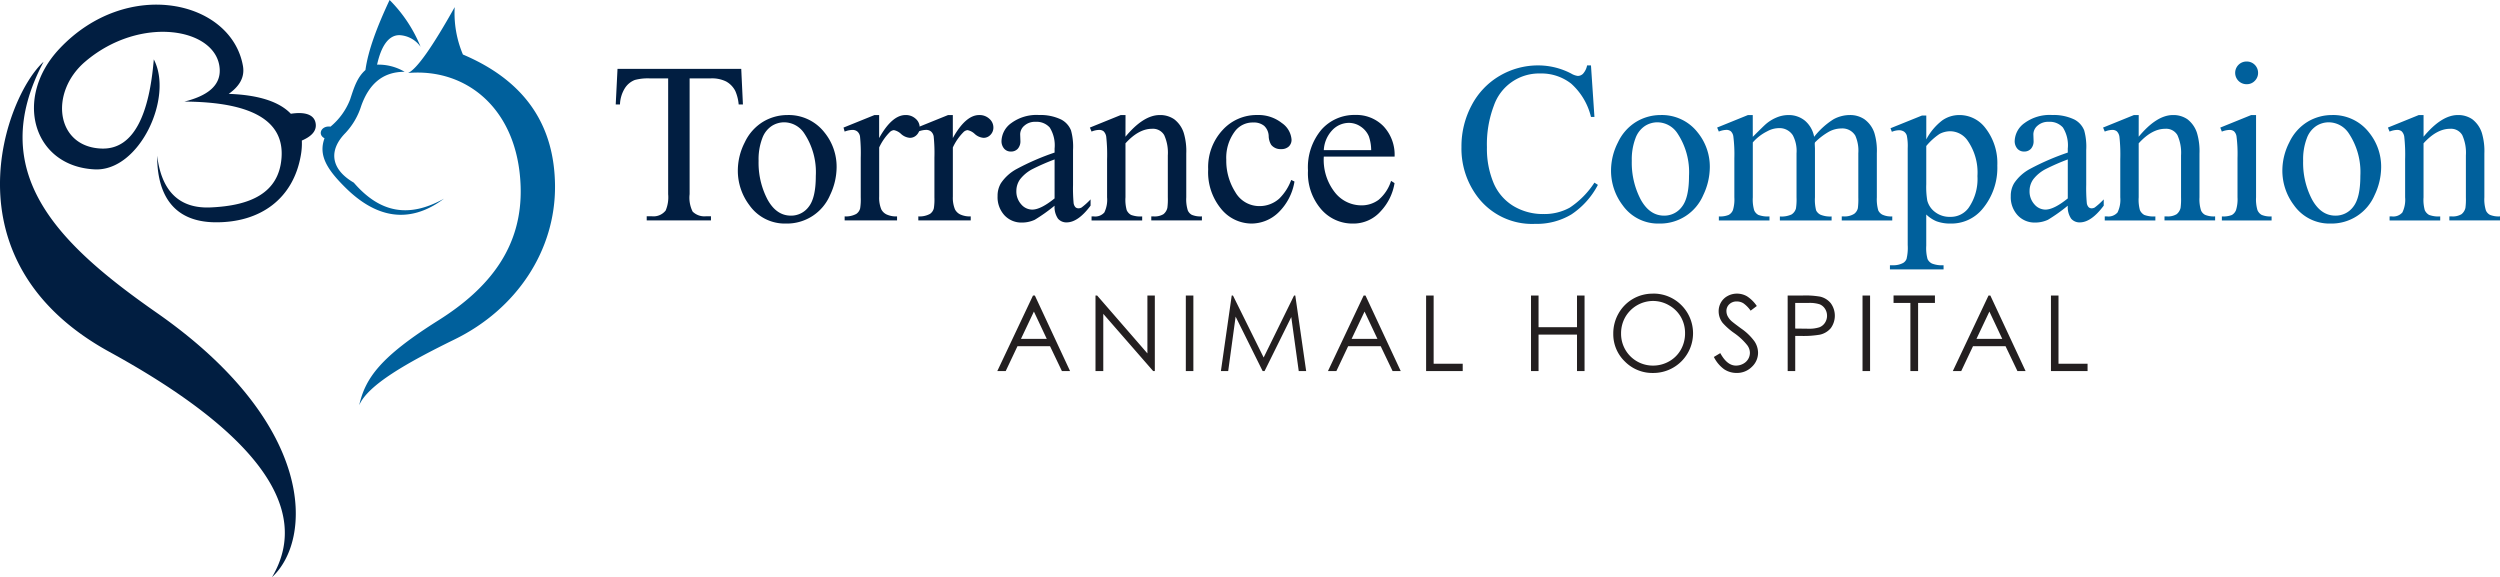
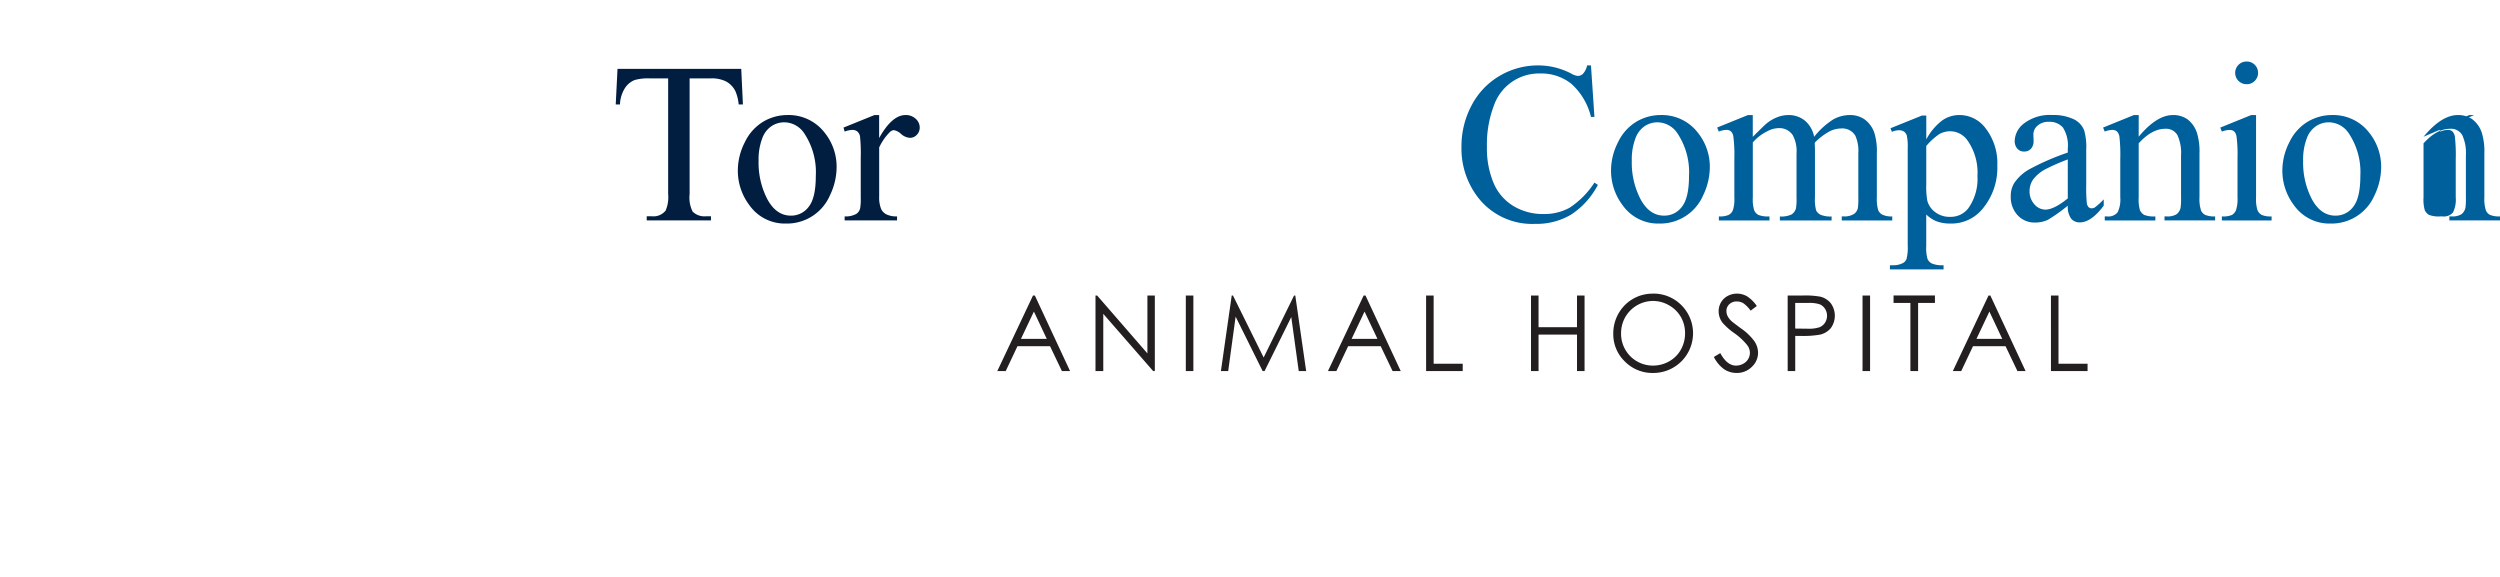
<svg xmlns="http://www.w3.org/2000/svg" viewBox="0 0 404.187 93.327">
  <defs>
    <style>.cls-1{fill:#011e41}.cls-2{fill:#00609c}.cls-3{fill:#231f20}</style>
  </defs>
  <g id="Layer_2" data-name="Layer 2">
    <g id="Layer_1-2" data-name="Layer 1">
-       <path d="M7.049 9.985C-2.416 27.827 9.232 39.34 25.331 50.562 51.191 68.6 50.57 87.248 43.967 93.327c6.777-11.353-3.238-23.813-26.267-36.433C-9.219 42.141.97 15.435 7.049 9.985M24.865 9.6c-.7 8.532-3.08 14.608-8.45 14.418-7.4-.261-8.471-9.065-2.662-14.034 8.94-7.645 21.36-5.453 21.766 1.153.172 2.812-2.157 4.4-5.7 5.287 10.49.056 16.133 2.884 15.7 9.037-.4 5.811-5.122 7.8-11.479 8.074-5.213.228-7.951-2.807-8.632-8.362-.015 6.12 2.472 10.691 9.366 10.765 7.334.078 12.665-3.826 13.868-10.862a10.734 10.734 0 00.157-2.353c1.318-.563 2.332-1.372 2.257-2.563-.113-1.747-1.927-2.1-4.033-1.767-1.853-1.94-5.171-3.045-10.045-3.217 1.6-1.129 2.643-2.575 2.3-4.52C37.388.028 20.552-3.728 9.621 7.87c-7.493 7.951-4.31 19.03 5.692 19.514 7.221.349 12.78-11.663 9.552-17.783" class="cls-1" />
-       <path d="M65.974 11.8c1.44-.634 4.017-4.359 7.538-10.645a17.217 17.217 0 001.331 7.66c10.286 4.358 14.792 11.649 14.889 21.146.107 10.521-6.2 20-16.22 24.906-7.759 3.8-14.029 7.362-15.44 10.645 1.007-4.408 3.439-7.824 12.82-13.729 8.266-5.2 13.591-11.9 13.28-21.629-.4-12.5-8.732-19.176-18.2-18.354m5.791 20.329c-5.693 3.175-10.343 2.285-14.566-2.6-3.8-2.216-4.07-5.282-1.333-8.045a11.338 11.338 0 002.527-4.336c1.2-3.4 3.347-5.554 7.031-5.54a8.3 8.3 0 00-4.456-1.155c.657-3 1.859-4.791 3.629-4.769A4.464 4.464 0 0168 7.565 22.816 22.816 0 0062.988 0c-1.97 4.2-3.466 8.091-3.905 11.322-1.367 1.206-1.866 2.9-2.481 4.768a10.726 10.726 0 01-3.17 4.386c-1.463-.213-2.162 1.261-.965 1.878-1.027 2.777.431 5.073 3.445 8.043 4.6 4.533 9.974 6.133 15.853 1.735" class="cls-2" />
      <path d="M119.841 11.139l.271 5.745h-.687a6.957 6.957 0 00-.542-2.168 3.633 3.633 0 00-1.49-1.545 5.2 5.2 0 00-2.448-.5h-3.451v18.721a5.01 5.01 0 00.488 2.818 2.711 2.711 0 002.114.759h.849v.668h-10.388v-.668h.867a2.489 2.489 0 002.2-.94 5.492 5.492 0 00.4-2.637V12.675h-2.944a8.2 8.2 0 00-2.439.253 3.343 3.343 0 00-1.607 1.319 5.329 5.329 0 00-.8 2.637h-.687l.289-5.745zM127.292 18.6a7.336 7.336 0 016.035 2.854 8.77 8.77 0 011.933 5.6 10.553 10.553 0 01-1.066 4.5 7.57 7.57 0 01-7.1 4.589 7.012 7.012 0 01-5.944-2.981 9.233 9.233 0 01-1.861-5.637A10 10 0 01120.418 23a7.724 7.724 0 012.972-3.325 7.63 7.63 0 013.902-1.075zm-.56 1.174a3.764 3.764 0 00-1.924.569 4 4 0 00-1.563 2 9.622 9.622 0 00-.6 3.668 12.782 12.782 0 001.436 6.233q1.437 2.619 3.785 2.619a3.527 3.527 0 002.891-1.445q1.139-1.445 1.138-4.968a11.326 11.326 0 00-1.9-6.938 3.909 3.909 0 00-3.263-1.737zM142.134 18.6v3.721Q144.21 18.6 146.4 18.6a2.316 2.316 0 011.644.605 1.859 1.859 0 01.651 1.4 1.654 1.654 0 01-.47 1.192 1.5 1.5 0 01-1.12.488 2.386 2.386 0 01-1.419-.623 2.341 2.341 0 00-1.165-.623 1.075 1.075 0 00-.7.361 8.7 8.7 0 00-1.68 2.439v7.931a4.909 4.909 0 00.343 2.078 1.873 1.873 0 00.831.813 3.657 3.657 0 001.716.325v.65h-8.473v-.65a3.509 3.509 0 001.879-.4 1.536 1.536 0 00.632-.921 9.287 9.287 0 00.091-1.752V25.5a26.474 26.474 0 00-.118-3.442 1.347 1.347 0 00-.434-.8 1.218 1.218 0 00-.785-.253 3.587 3.587 0 00-1.265.271l-.181-.65 5-2.023z" class="cls-1" />
-       <path d="M154.048 18.6v3.721q2.076-3.721 4.263-3.721a2.314 2.314 0 011.644.605 1.859 1.859 0 01.651 1.4 1.654 1.654 0 01-.47 1.192 1.5 1.5 0 01-1.12.488 2.381 2.381 0 01-1.418-.623 2.346 2.346 0 00-1.166-.623 1.075 1.075 0 00-.7.361 8.7 8.7 0 00-1.68 2.439v7.931a4.909 4.909 0 00.343 2.078 1.873 1.873 0 00.831.813 3.66 3.66 0 001.716.325v.65h-8.473v-.65a3.509 3.509 0 001.879-.4 1.536 1.536 0 00.632-.921 9.2 9.2 0 00.091-1.752V25.5a26.474 26.474 0 00-.118-3.442 1.352 1.352 0 00-.433-.8 1.223 1.223 0 00-.79-.258 3.587 3.587 0 00-1.265.271l-.18-.65 5-2.023zM170.5 33.253a27.286 27.286 0 01-3.2 2.276 4.89 4.89 0 01-2.078.452 3.723 3.723 0 01-2.827-1.175 4.311 4.311 0 01-1.111-3.089 3.941 3.941 0 01.542-2.1 7.169 7.169 0 012.575-2.312 39.977 39.977 0 016.1-2.638v-.65a5.4 5.4 0 00-.786-3.4 2.839 2.839 0 00-2.286-.921 2.565 2.565 0 00-1.805.614 1.846 1.846 0 00-.688 1.409l.037 1.048a1.8 1.8 0 01-.425 1.283 1.454 1.454 0 01-1.111.451 1.406 1.406 0 01-1.093-.469 1.843 1.843 0 01-.425-1.283 3.7 3.7 0 011.59-2.855 6.866 6.866 0 014.463-1.3 7.749 7.749 0 013.613.74 3.411 3.411 0 011.572 1.753 9.873 9.873 0 01.325 3.18v5.618a25.829 25.829 0 00.09 2.9 1.21 1.21 0 00.3.713.7.7 0 00.478.181.992.992 0 00.506-.126 11.405 11.405 0 001.463-1.319v1.012q-2.023 2.709-3.865 2.709a1.762 1.762 0 01-1.411-.614 3.324 3.324 0 01-.543-2.088zm0-1.175v-6.305a35.731 35.731 0 00-3.523 1.536 6.1 6.1 0 00-2.042 1.662 3.214 3.214 0 00-.614 1.9 3.1 3.1 0 00.777 2.159 2.355 2.355 0 001.789.858q1.37-.003 3.613-1.81zM181.959 22.106q2.909-3.506 5.546-3.505a3.987 3.987 0 012.331.677 4.536 4.536 0 011.553 2.231 10.294 10.294 0 01.4 3.325V31.9a5.969 5.969 0 00.252 2.131 1.482 1.482 0 00.642.7 3.634 3.634 0 001.636.253v.65h-8.185v-.65h.343a2.742 2.742 0 001.617-.353 1.835 1.835 0 00.642-1.038 10.6 10.6 0 00.072-1.7v-6.77a6.89 6.89 0 00-.587-3.28 2.1 2.1 0 00-1.978-1.02q-2.151 0-4.282 2.348V31.9a6.211 6.211 0 00.2 2.077 1.667 1.667 0 00.7.768 4.3 4.3 0 001.8.244v.65h-8.184v-.65h.361a1.946 1.946 0 001.708-.642 4.687 4.687 0 00.442-2.447v-6.145a26.531 26.531 0 00-.136-3.631 1.554 1.554 0 00-.415-.886 1.132 1.132 0 00-.75-.235 3.483 3.483 0 00-1.21.271l-.271-.65 4.986-2.023h.777zM209.284 29.35a8.96 8.96 0 01-2.621 5.031 6.294 6.294 0 01-4.317 1.762 6.377 6.377 0 01-4.914-2.367 9.3 9.3 0 01-2.1-6.4 8.817 8.817 0 012.322-6.341 7.423 7.423 0 015.574-2.439 6.108 6.108 0 014.01 1.291 3.573 3.573 0 011.572 2.683 1.469 1.469 0 01-.443 1.111 1.715 1.715 0 01-1.237.425 1.923 1.923 0 01-1.608-.687 2.838 2.838 0 01-.406-1.445 2.377 2.377 0 00-.732-1.626 2.612 2.612 0 00-1.753-.542 3.586 3.586 0 00-2.909 1.337 7.114 7.114 0 00-1.463 4.679 9.467 9.467 0 001.454 5.23 4.466 4.466 0 003.93 2.268 4.752 4.752 0 003.18-1.211 8.156 8.156 0 001.932-3.017zM214.026 25.321a8.5 8.5 0 001.788 5.782 5.456 5.456 0 004.246 2.097 4.6 4.6 0 002.827-.894 6.6 6.6 0 002.015-3.062l.56.361a8.625 8.625 0 01-2.2 4.508 5.886 5.886 0 01-4.57 2.032 6.677 6.677 0 01-5.1-2.321 8.891 8.891 0 01-2.123-6.242 9.438 9.438 0 012.177-6.621 7.1 7.1 0 015.466-2.376 6.106 6.106 0 014.57 1.834 6.719 6.719 0 011.789 4.9zm0-1.047h7.66a7.1 7.1 0 00-.38-2.241 3.588 3.588 0 00-1.346-1.59 3.39 3.39 0 00-1.869-.578 3.723 3.723 0 00-2.683 1.166 5.057 5.057 0 00-1.382 3.243z" class="cls-1" />
      <path d="M257.22 10.579l.561 8.329h-.561a10.479 10.479 0 00-3.2-5.384 7.789 7.789 0 00-4.986-1.644 7.726 7.726 0 00-7.507 5.185A17.58 17.58 0 00240.4 23.8a14.32 14.32 0 001.065 5.763 7.99 7.99 0 003.207 3.74 9.228 9.228 0 004.887 1.3 8.485 8.485 0 004.21-1.02 13.877 13.877 0 004.011-4.056l.56.361a12.856 12.856 0 01-4.3 4.788 10.886 10.886 0 01-5.835 1.517 11.045 11.045 0 01-9.43-4.516 12.914 12.914 0 01-2.493-7.913 14.054 14.054 0 011.643-6.739 11.909 11.909 0 014.527-4.761 12.223 12.223 0 016.3-1.689 11.545 11.545 0 015.24 1.3 2.839 2.839 0 001.084.4 1.188 1.188 0 00.848-.343 2.812 2.812 0 00.669-1.355zM268.467 18.6a7.332 7.332 0 016.034 2.854 8.764 8.764 0 011.933 5.6 10.551 10.551 0 01-1.065 4.5 7.57 7.57 0 01-7.1 4.589 7.013 7.013 0 01-5.943-2.981 9.233 9.233 0 01-1.862-5.637A10 10 0 01261.593 23a7.711 7.711 0 012.972-3.325 7.627 7.627 0 013.902-1.075zm-.56 1.174a3.761 3.761 0 00-1.924.569 3.989 3.989 0 00-1.563 2 9.624 9.624 0 00-.6 3.668 12.782 12.782 0 001.435 6.233q1.437 2.619 3.785 2.619a3.527 3.527 0 002.891-1.445q1.139-1.445 1.139-4.968a11.326 11.326 0 00-1.9-6.938 3.909 3.909 0 00-3.263-1.737zM283.381 22.124q1.806-1.806 2.132-2.078a6.438 6.438 0 011.753-1.066 4.935 4.935 0 011.86-.379 4.128 4.128 0 012.674.9 4.468 4.468 0 011.5 2.62 12.267 12.267 0 013.145-2.846 5.584 5.584 0 012.636-.677 4.136 4.136 0 012.34.677 4.5 4.5 0 011.617 2.213 9.971 9.971 0 01.4 3.288V31.9a6.457 6.457 0 00.235 2.131 1.53 1.53 0 00.668.678 3.356 3.356 0 001.59.28v.65h-8.166v-.65h.344a2.869 2.869 0 001.662-.416 1.607 1.607 0 00.6-.921 11.625 11.625 0 00.072-1.752v-7.121a6.013 6.013 0 00-.488-2.854 2.444 2.444 0 00-2.258-1.156 4.291 4.291 0 00-1.924.479 10.374 10.374 0 00-2.34 1.779l-.036.2.036.777v7.9a6.815 6.815 0 00.19 2.113 1.537 1.537 0 00.713.7 4.09 4.09 0 001.789.28v.65h-8.365v-.65a3.843 3.843 0 001.888-.325 1.688 1.688 0 00.714-.976 9.6 9.6 0 00.091-1.788v-7.129a5.382 5.382 0 00-.6-2.908 2.547 2.547 0 00-2.222-1.157 3.993 3.993 0 00-1.933.524 7.459 7.459 0 00-2.313 1.789V31.9a6.127 6.127 0 00.226 2.113 1.541 1.541 0 00.669.732 4.3 4.3 0 001.8.244v.65h-8.184v-.65a3.639 3.639 0 001.59-.244 1.557 1.557 0 00.686-.777 5.943 5.943 0 00.228-2.068v-6.326a22.971 22.971 0 00-.163-3.523 1.436 1.436 0 00-.4-.822A1.124 1.124 0 00279.1 21a3.488 3.488 0 00-1.211.271l-.271-.65L282.6 18.6h.777z" class="cls-2" />
-       <path d="M305.647 20.732l5.1-2.059h.686v3.866A9.393 9.393 0 01314 19.477a4.772 4.772 0 012.72-.876 5.232 5.232 0 014.154 1.951 9.217 9.217 0 012.042 6.215 10.347 10.347 0 01-2.457 7.082 6.5 6.5 0 01-5.094 2.294 6.37 6.37 0 01-2.313-.379 5.442 5.442 0 01-1.626-1.084v5.04a6.7 6.7 0 00.208 2.159 1.543 1.543 0 00.723.732 4.436 4.436 0 001.869.271v.668h-8.672v-.668h.452a3.289 3.289 0 001.7-.379 1.308 1.308 0 00.534-.642 7.719 7.719 0 00.189-2.249V23.966a8.544 8.544 0 00-.144-2.041 1.234 1.234 0 00-.461-.651 1.5 1.5 0 00-.858-.216 3.256 3.256 0 00-1.1.253zm5.781 2.873v6.179a13.177 13.177 0 00.163 2.637 3.371 3.371 0 001.237 1.843 3.824 3.824 0 002.484.795 3.565 3.565 0 002.928-1.409 8.16 8.16 0 001.463-5.185 9.029 9.029 0 00-1.663-5.836 3.457 3.457 0 00-2.746-1.409 3.739 3.739 0 00-1.716.434 10.073 10.073 0 00-2.15 1.951zM334.309 33.253a27.377 27.377 0 01-3.2 2.276 4.889 4.889 0 01-2.077.452 3.727 3.727 0 01-2.829-1.175 4.311 4.311 0 01-1.111-3.089 3.941 3.941 0 01.543-2.1 7.165 7.165 0 012.574-2.312 40 40 0 016.1-2.638v-.65a5.4 5.4 0 00-.786-3.4 2.84 2.84 0 00-2.286-.921 2.572 2.572 0 00-1.807.614 1.849 1.849 0 00-.685 1.409l.035 1.048a1.807 1.807 0 01-.424 1.283 1.454 1.454 0 01-1.111.451 1.4 1.4 0 01-1.093-.469 1.843 1.843 0 01-.425-1.283 3.7 3.7 0 011.59-2.855 6.864 6.864 0 014.463-1.3 7.755 7.755 0 013.613.74 3.409 3.409 0 011.571 1.753 9.873 9.873 0 01.325 3.18v5.618a26.1 26.1 0 00.09 2.9 1.216 1.216 0 00.3.713.7.7 0 00.479.181.986.986 0 00.5-.126 11.335 11.335 0 001.463-1.319v1.012q-2.022 2.709-3.865 2.709a1.76 1.76 0 01-1.41-.614 3.318 3.318 0 01-.537-2.088zm0-1.175v-6.305a35.731 35.731 0 00-3.523 1.536 6.073 6.073 0 00-2.041 1.662 3.2 3.2 0 00-.616 1.9 3.1 3.1 0 00.778 2.159 2.353 2.353 0 001.789.858q1.373-.003 3.613-1.81zM345.771 22.106q2.907-3.506 5.546-3.505a3.991 3.991 0 012.331.677 4.542 4.542 0 011.553 2.231 10.322 10.322 0 01.4 3.325V31.9a5.969 5.969 0 00.252 2.131 1.482 1.482 0 00.642.7 3.626 3.626 0 001.635.253v.65h-8.184v-.65h.343a2.744 2.744 0 001.617-.353 1.839 1.839 0 00.641-1.038 10.54 10.54 0 00.073-1.7v-6.77a6.9 6.9 0 00-.587-3.28 2.1 2.1 0 00-1.979-1.02q-2.149 0-4.281 2.348V31.9a6.222 6.222 0 00.2 2.077 1.673 1.673 0 00.695.768 4.3 4.3 0 001.8.244v.65h-8.183v-.65h.361a1.944 1.944 0 001.707-.642 4.677 4.677 0 00.442-2.447v-6.145a26.606 26.606 0 00-.135-3.631 1.561 1.561 0 00-.415-.886 1.136 1.136 0 00-.75-.235 3.479 3.479 0 00-1.21.271l-.272-.65L345 18.601h.777zM364.748 18.6v13.3a6.1 6.1 0 00.226 2.068 1.578 1.578 0 00.669.768 3.572 3.572 0 001.617.253v.65h-8.04v-.65a3.735 3.735 0 001.626-.235 1.6 1.6 0 00.659-.777 5.827 5.827 0 00.244-2.077v-6.38a22.339 22.339 0 00-.163-3.487 1.422 1.422 0 00-.4-.8 1.129 1.129 0 00-.741-.226 3.638 3.638 0 00-1.229.271l-.253-.65 4.986-2.023zm-1.5-8.654a1.821 1.821 0 011.826 1.825 1.786 1.786 0 01-.534 1.3 1.742 1.742 0 01-1.292.542 1.834 1.834 0 110-3.667zM377.006 18.6a7.332 7.332 0 016.034 2.854 8.764 8.764 0 011.933 5.6 10.536 10.536 0 01-1.065 4.5 7.57 7.57 0 01-7.1 4.589 7.013 7.013 0 01-5.943-2.981A9.233 9.233 0 01369 27.525 10 10 0 01370.132 23a7.711 7.711 0 012.972-3.325 7.627 7.627 0 013.902-1.075zm-.56 1.174a3.761 3.761 0 00-1.924.569 3.989 3.989 0 00-1.563 2 9.624 9.624 0 00-.6 3.668 12.782 12.782 0 001.435 6.233q1.437 2.619 3.785 2.619a3.527 3.527 0 002.891-1.445q1.138-1.445 1.139-4.968a11.326 11.326 0 00-1.9-6.938 3.909 3.909 0 00-3.263-1.737zM391.829 22.106q2.908-3.506 5.546-3.505a3.987 3.987 0 012.331.677 4.536 4.536 0 011.553 2.231 10.289 10.289 0 01.4 3.325V31.9a5.969 5.969 0 00.252 2.131 1.475 1.475 0 00.641.7 3.634 3.634 0 001.636.253v.65H396v-.65h.343a2.74 2.74 0 001.617-.353 1.835 1.835 0 00.64-1.031 10.6 10.6 0 00.072-1.7v-6.777a6.89 6.89 0 00-.587-3.28 2.1 2.1 0 00-1.978-1.02q-2.151 0-4.282 2.348V31.9a6.211 6.211 0 00.2 2.077 1.667 1.667 0 00.695.768 4.3 4.3 0 001.8.244v.65h-8.184v-.65h.362a1.945 1.945 0 001.707-.642 4.677 4.677 0 00.442-2.447v-6.145a26.531 26.531 0 00-.136-3.631 1.554 1.554 0 00-.415-.886 1.132 1.132 0 00-.75-.235 3.483 3.483 0 00-1.21.271l-.271-.65 4.986-2.023h.777z" class="cls-2" />
+       <path d="M305.647 20.732l5.1-2.059h.686v3.866A9.393 9.393 0 01314 19.477a4.772 4.772 0 012.72-.876 5.232 5.232 0 014.154 1.951 9.217 9.217 0 012.042 6.215 10.347 10.347 0 01-2.457 7.082 6.5 6.5 0 01-5.094 2.294 6.37 6.37 0 01-2.313-.379 5.442 5.442 0 01-1.626-1.084v5.04a6.7 6.7 0 00.208 2.159 1.543 1.543 0 00.723.732 4.436 4.436 0 001.869.271v.668h-8.672v-.668h.452a3.289 3.289 0 001.7-.379 1.308 1.308 0 00.534-.642 7.719 7.719 0 00.189-2.249V23.966a8.544 8.544 0 00-.144-2.041 1.234 1.234 0 00-.461-.651 1.5 1.5 0 00-.858-.216 3.256 3.256 0 00-1.1.253zm5.781 2.873v6.179a13.177 13.177 0 00.163 2.637 3.371 3.371 0 001.237 1.843 3.824 3.824 0 002.484.795 3.565 3.565 0 002.928-1.409 8.16 8.16 0 001.463-5.185 9.029 9.029 0 00-1.663-5.836 3.457 3.457 0 00-2.746-1.409 3.739 3.739 0 00-1.716.434 10.073 10.073 0 00-2.15 1.951zM334.309 33.253a27.377 27.377 0 01-3.2 2.276 4.889 4.889 0 01-2.077.452 3.727 3.727 0 01-2.829-1.175 4.311 4.311 0 01-1.111-3.089 3.941 3.941 0 01.543-2.1 7.165 7.165 0 012.574-2.312 40 40 0 016.1-2.638v-.65a5.4 5.4 0 00-.786-3.4 2.84 2.84 0 00-2.286-.921 2.572 2.572 0 00-1.807.614 1.849 1.849 0 00-.685 1.409l.035 1.048a1.807 1.807 0 01-.424 1.283 1.454 1.454 0 01-1.111.451 1.4 1.4 0 01-1.093-.469 1.843 1.843 0 01-.425-1.283 3.7 3.7 0 011.59-2.855 6.864 6.864 0 014.463-1.3 7.755 7.755 0 013.613.74 3.409 3.409 0 011.571 1.753 9.873 9.873 0 01.325 3.18v5.618a26.1 26.1 0 00.09 2.9 1.216 1.216 0 00.3.713.7.7 0 00.479.181.986.986 0 00.5-.126 11.335 11.335 0 001.463-1.319v1.012q-2.022 2.709-3.865 2.709a1.76 1.76 0 01-1.41-.614 3.318 3.318 0 01-.537-2.088zm0-1.175v-6.305a35.731 35.731 0 00-3.523 1.536 6.073 6.073 0 00-2.041 1.662 3.2 3.2 0 00-.616 1.9 3.1 3.1 0 00.778 2.159 2.353 2.353 0 001.789.858q1.373-.003 3.613-1.81zM345.771 22.106q2.907-3.506 5.546-3.505a3.991 3.991 0 012.331.677 4.542 4.542 0 011.553 2.231 10.322 10.322 0 01.4 3.325V31.9a5.969 5.969 0 00.252 2.131 1.482 1.482 0 00.642.7 3.626 3.626 0 001.635.253v.65h-8.184v-.65h.343a2.744 2.744 0 001.617-.353 1.839 1.839 0 00.641-1.038 10.54 10.54 0 00.073-1.7v-6.77a6.9 6.9 0 00-.587-3.28 2.1 2.1 0 00-1.979-1.02q-2.149 0-4.281 2.348V31.9a6.222 6.222 0 00.2 2.077 1.673 1.673 0 00.695.768 4.3 4.3 0 001.8.244v.65h-8.183v-.65h.361a1.944 1.944 0 001.707-.642 4.677 4.677 0 00.442-2.447v-6.145a26.606 26.606 0 00-.135-3.631 1.561 1.561 0 00-.415-.886 1.136 1.136 0 00-.75-.235 3.479 3.479 0 00-1.21.271l-.272-.65L345 18.601h.777zM364.748 18.6v13.3a6.1 6.1 0 00.226 2.068 1.578 1.578 0 00.669.768 3.572 3.572 0 001.617.253v.65h-8.04v-.65a3.735 3.735 0 001.626-.235 1.6 1.6 0 00.659-.777 5.827 5.827 0 00.244-2.077v-6.38a22.339 22.339 0 00-.163-3.487 1.422 1.422 0 00-.4-.8 1.129 1.129 0 00-.741-.226 3.638 3.638 0 00-1.229.271l-.253-.65 4.986-2.023zm-1.5-8.654a1.821 1.821 0 011.826 1.825 1.786 1.786 0 01-.534 1.3 1.742 1.742 0 01-1.292.542 1.834 1.834 0 110-3.667zM377.006 18.6a7.332 7.332 0 016.034 2.854 8.764 8.764 0 011.933 5.6 10.536 10.536 0 01-1.065 4.5 7.57 7.57 0 01-7.1 4.589 7.013 7.013 0 01-5.943-2.981A9.233 9.233 0 01369 27.525 10 10 0 01370.132 23a7.711 7.711 0 012.972-3.325 7.627 7.627 0 013.902-1.075zm-.56 1.174a3.761 3.761 0 00-1.924.569 3.989 3.989 0 00-1.563 2 9.624 9.624 0 00-.6 3.668 12.782 12.782 0 001.435 6.233q1.437 2.619 3.785 2.619a3.527 3.527 0 002.891-1.445q1.138-1.445 1.139-4.968a11.326 11.326 0 00-1.9-6.938 3.909 3.909 0 00-3.263-1.737zM391.829 22.106q2.908-3.506 5.546-3.505a3.987 3.987 0 012.331.677 4.536 4.536 0 011.553 2.231 10.289 10.289 0 01.4 3.325V31.9a5.969 5.969 0 00.252 2.131 1.475 1.475 0 00.641.7 3.634 3.634 0 001.636.253v.65H396v-.65h.343a2.74 2.74 0 001.617-.353 1.835 1.835 0 00.64-1.031 10.6 10.6 0 00.072-1.7v-6.777a6.89 6.89 0 00-.587-3.28 2.1 2.1 0 00-1.978-1.02q-2.151 0-4.282 2.348V31.9a6.211 6.211 0 00.2 2.077 1.667 1.667 0 00.695.768 4.3 4.3 0 001.8.244v.65v-.65h.362a1.945 1.945 0 001.707-.642 4.677 4.677 0 00.442-2.447v-6.145a26.531 26.531 0 00-.136-3.631 1.554 1.554 0 00-.415-.886 1.132 1.132 0 00-.75-.235 3.483 3.483 0 00-1.21.271l-.271-.65 4.986-2.023h.777z" class="cls-2" />
      <path d="M167.31 47.777l5.69 12.21h-1.318l-1.92-4.018h-5.261l-1.9 4.018h-1.361l5.769-12.21zm-.154 2.594l-2.092 4.42h4.174zM177.115 59.987v-12.21h.265l8.127 9.359v-9.359h1.2v12.21h-.273l-8.061-9.246v9.246zM191.718 47.777h1.22v12.21h-1.22zM197.39 59.987l1.748-12.21h.2L204.3 57.8l4.916-10.018h.2l1.757 12.21h-1.2l-1.207-8.733-4.317 8.733h-.312l-4.369-8.8-1.2 8.8zM220.767 47.777l5.694 12.21h-1.318l-1.92-4.018h-5.261l-1.9 4.018H214.7l5.769-12.21zm-.154 2.594l-2.092 4.42h4.179zM230.564 47.777h1.22v11.031h4.7v1.179h-5.918zM247.525 47.777h1.22V52.9h6.217v-5.123h1.221v12.21h-1.221v-5.894h-6.217v5.894h-1.22zM267.18 47.469a6.335 6.335 0 014.643 1.852A6.42 6.42 0 01267.28 60.3a6.251 6.251 0 01-4.585-1.86 6.113 6.113 0 01-1.869-4.5 6.513 6.513 0 01.851-3.263 6.288 6.288 0 015.5-3.2zm.054 1.188a5.211 5.211 0 00-4.465 2.608 5.3 5.3 0 00-.682 2.666 5.135 5.135 0 005.147 5.176 5.225 5.225 0 002.632-.689 4.938 4.938 0 001.886-1.886 5.3 5.3 0 00.678-2.658 5.164 5.164 0 00-.678-2.629 5.064 5.064 0 00-1.908-1.882 5.158 5.158 0 00-2.61-.706zM277.089 57.712l1.037-.622q1.1 2.017 2.532 2.017a2.432 2.432 0 001.154-.286 2.038 2.038 0 00.822-.768 1.987 1.987 0 00.281-1.021 2.064 2.064 0 00-.414-1.2 9.949 9.949 0 00-2.091-1.959 10.675 10.675 0 01-1.9-1.669 3.052 3.052 0 01-.647-1.867 2.835 2.835 0 01.382-1.454 2.728 2.728 0 011.075-1.033 3.1 3.1 0 011.506-.378 3.213 3.213 0 011.615.428 5.558 5.558 0 011.59 1.573l-1 .755a4.8 4.8 0 00-1.175-1.2 2.024 2.024 0 00-1.059-.291 1.677 1.677 0 00-1.208.448 1.471 1.471 0 00-.469 1.1 1.89 1.89 0 00.166.771 2.858 2.858 0 00.606.814q.241.233 1.578 1.22a8.9 8.9 0 012.174 2.083 3.363 3.363 0 01.59 1.835 3.113 3.113 0 01-1.009 2.308 3.391 3.391 0 01-2.452.98 3.608 3.608 0 01-2.018-.594 5.435 5.435 0 01-1.666-1.99zM289.019 47.777h2.433a13.9 13.9 0 012.822.183 3.126 3.126 0 011.709 1.057 3.42 3.42 0 01.017 4.027 3.189 3.189 0 01-1.785 1.066 15.759 15.759 0 01-3.1.2h-.872v5.678h-1.22zm1.22 1.2v4.142l2.067.025a5.437 5.437 0 001.835-.227 1.885 1.885 0 00.912-.739 2.028 2.028 0 00.332-1.138 2.007 2.007 0 00-.332-1.122 1.834 1.834 0 00-.875-.726 5.286 5.286 0 00-1.781-.215zM301.123 47.777h1.22v12.21h-1.22zM306.139 48.972v-1.2h6.691v1.2h-2.722v11.015h-1.246V48.972zM321.789 47.777l5.695 12.21h-1.319l-1.92-4.018h-5.26l-1.9 4.018h-1.361l5.77-12.21zm-.154 2.594l-2.092 4.42h4.174zM331.587 47.777h1.22v11.031h4.7v1.179h-5.918z" class="cls-3" />
    </g>
  </g>
</svg>